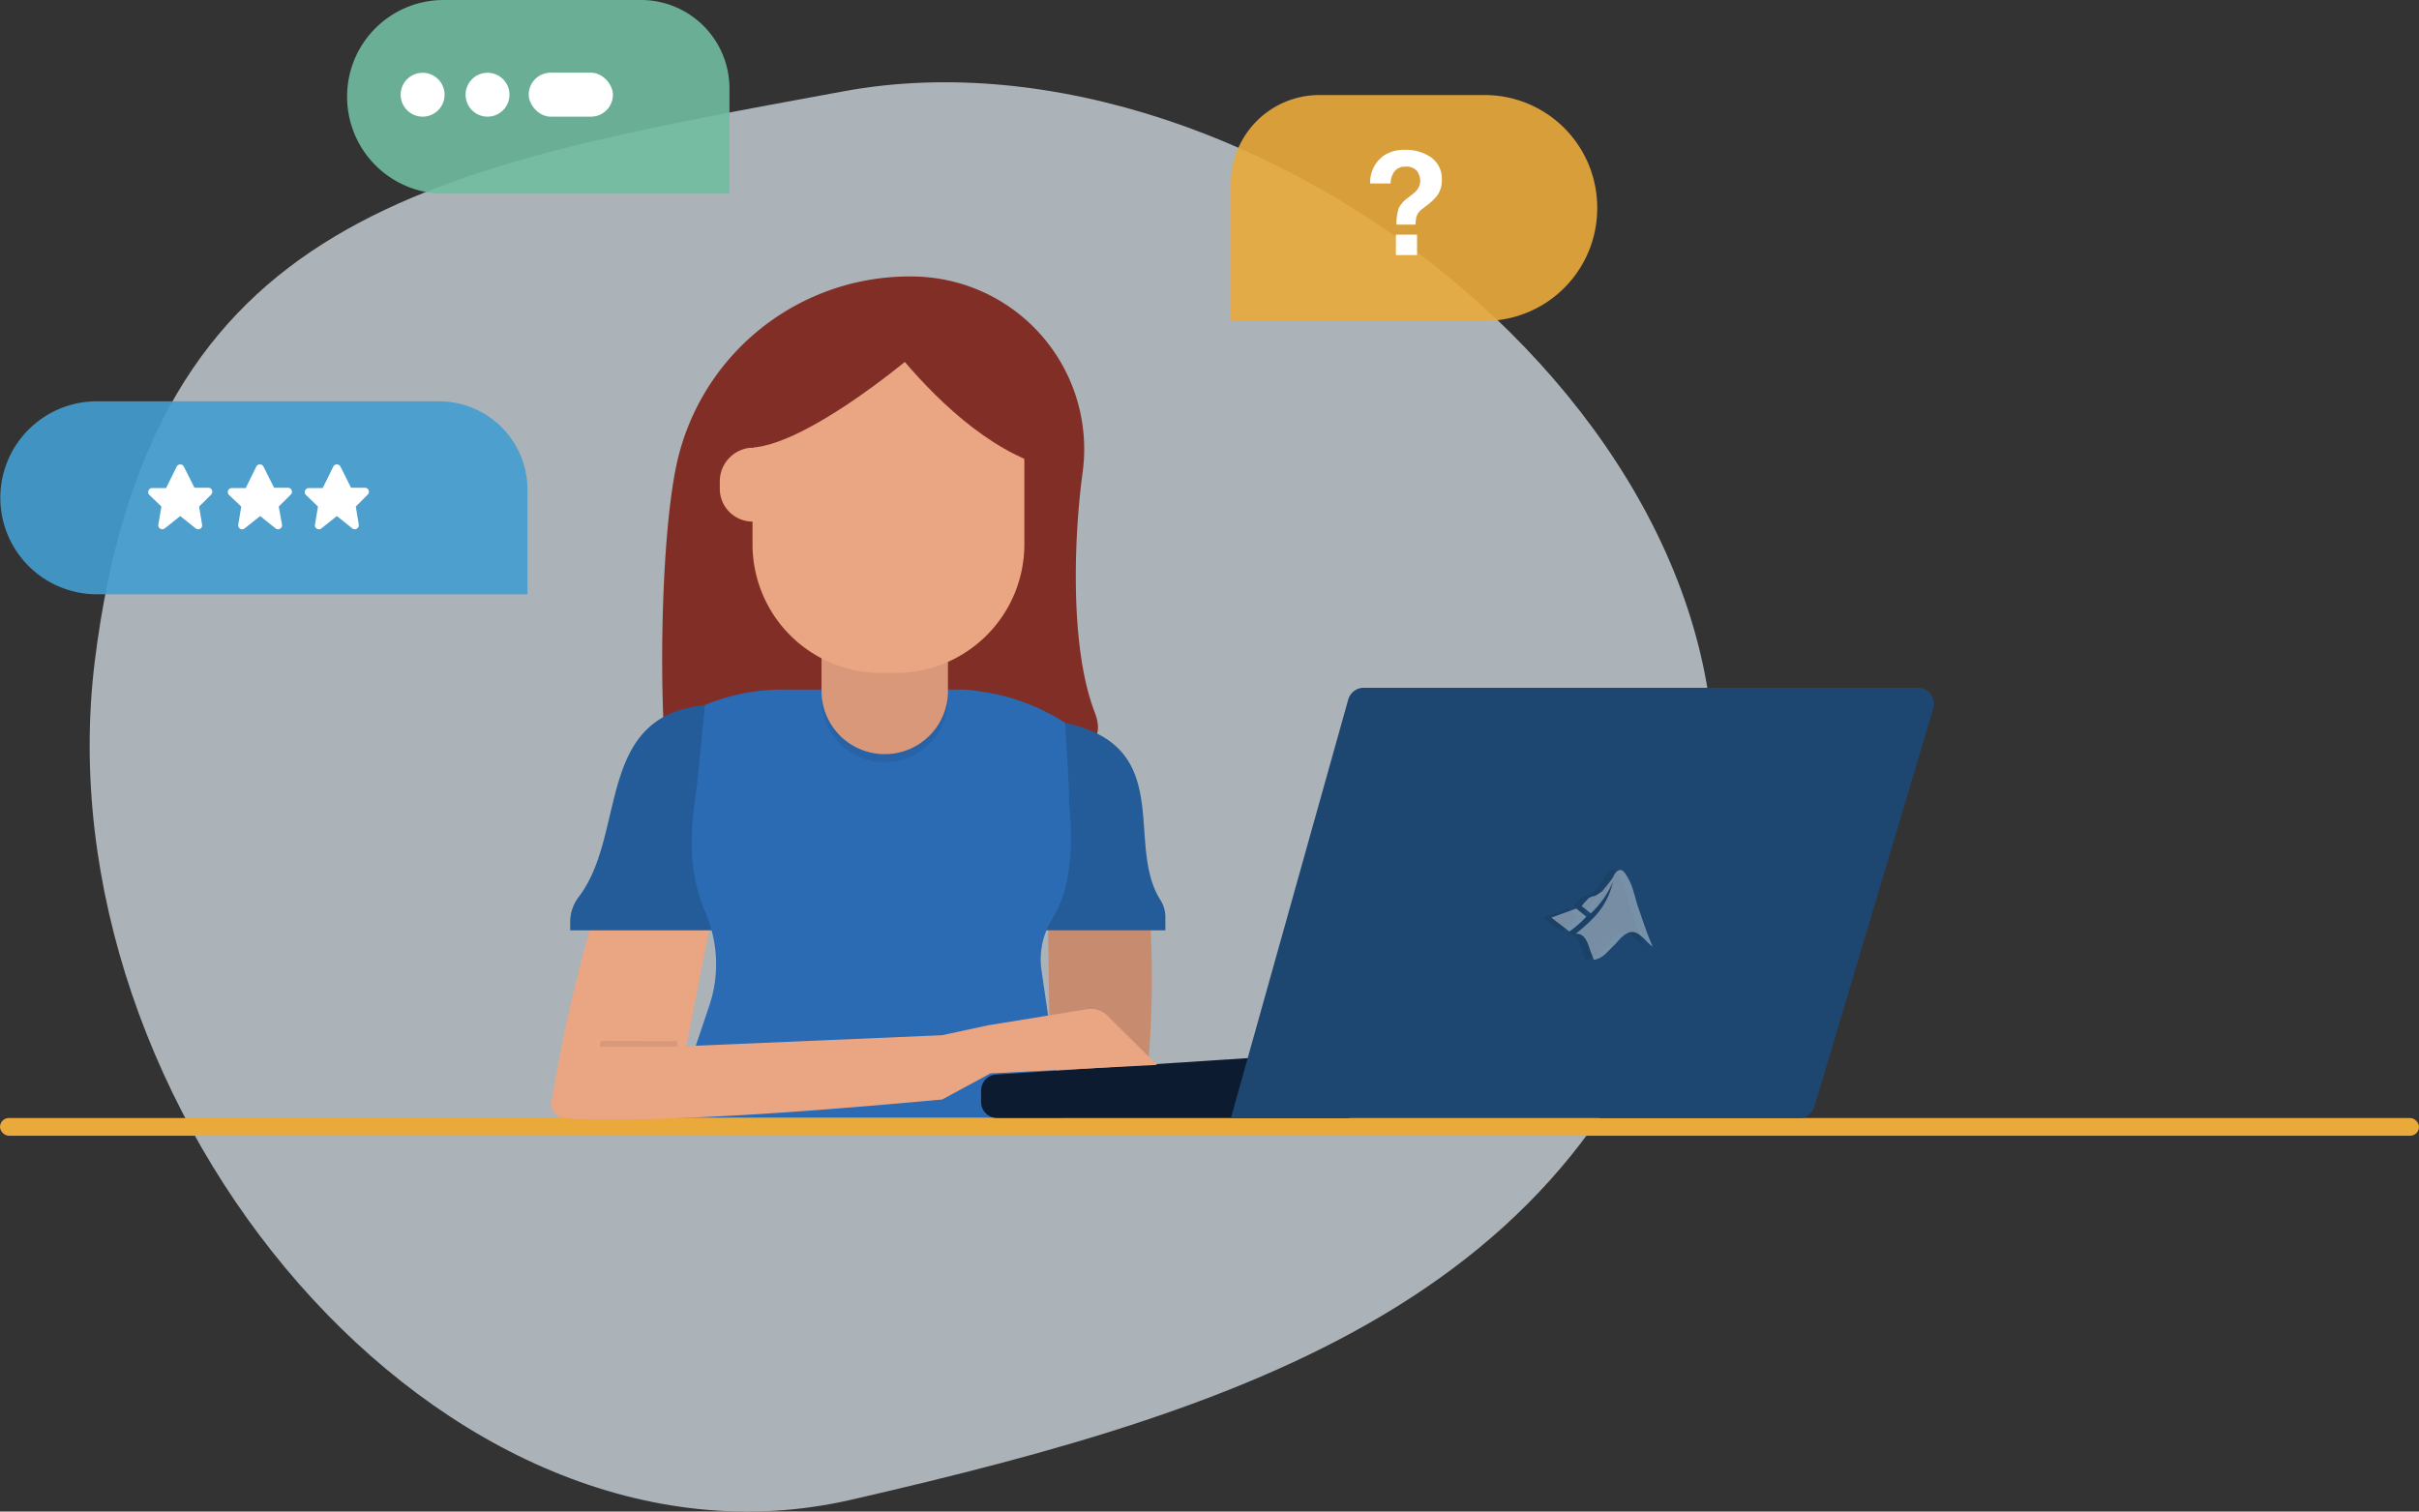
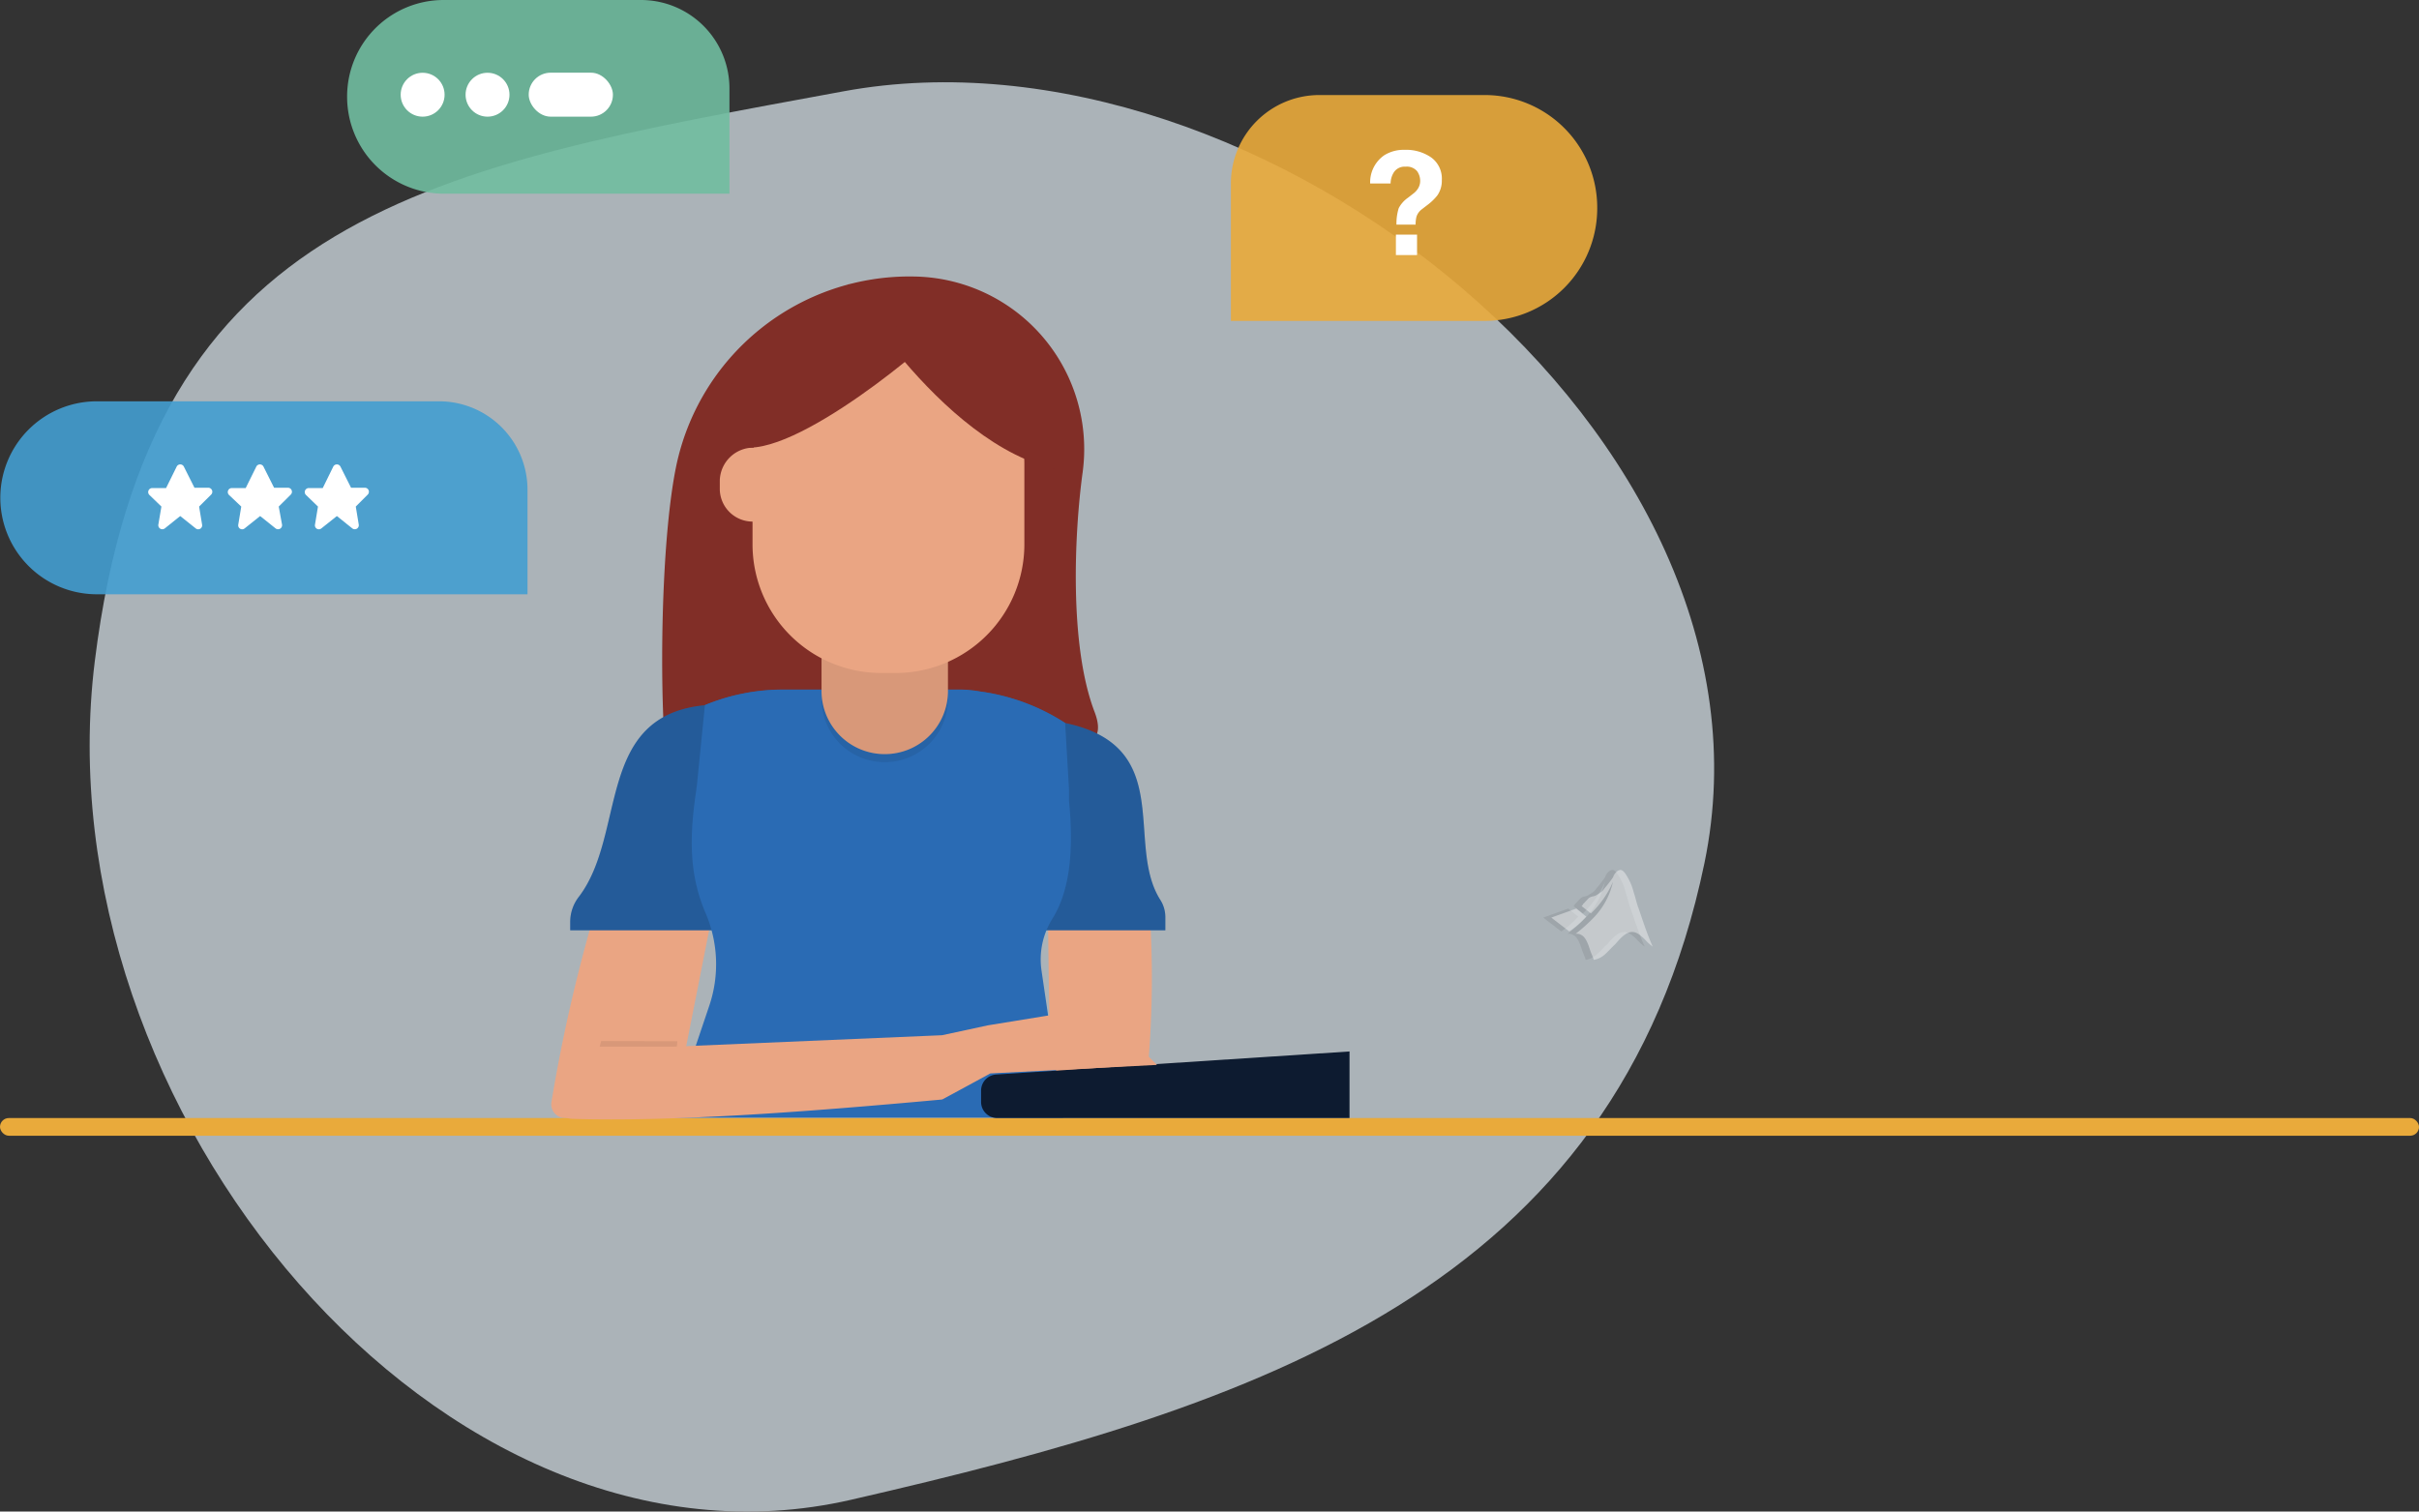
<svg xmlns="http://www.w3.org/2000/svg" id="Answers_LP_Illustration" data-name="Answers LP Illustration" width="300.78" height="187.993" viewBox="0 0 300.78 187.993">
  <rect x="0" y="0" width="300.78" height="187.993" fill="#333333" stroke="none" />
  <g id="Group" transform="translate(11 10)" opacity="0.7">
    <path id="Path" d="M200.782,97.119c-11,53-55.35,67.52-106.12,79.18S-6.278,127.769.642,71.979s41.55-61.37,93.13-70.86S211.782,44.129,200.782,97.119Z" transform="translate(0.148 0.231)" fill="#dee9f1" />
  </g>
  <path id="Path-2" data-name="Path" d="M51.1,58.266a18,18,0,0,0-4.21.46c-15.64,3.66-29.16,3.83-44.75-1.93a2,2,0,0,1-2-1.93c-.38-9.38,0-23.2,1.55-31A29.63,29.63,0,0,1,31.337.006h0a21.47,21.47,0,0,1,20.94,24.4c-1,7.32-1.71,21.38,1.49,29.75C54.667,56.506,54.3,58.276,51.1,58.266Z" transform="translate(82.333 34.384)" fill="#812e27" />
  <path id="Path-3" data-name="Path" d="M8.175,0A198.92,198.92,0,0,0,.025,32.27a1.71,1.71,0,0,0,1.68,2h13.31l6.52-33Z" transform="translate(68.545 104.78)" fill="#eaa583" />
  <path id="Path-4" data-name="Path" d="M0,0,.44,33l11.4,1.26A126.53,126.53,0,0,0,12.02.78Z" transform="translate(130.18 104.78)" fill="#eaa583" />
  <g id="Group-2" data-name="Group" transform="translate(130 104)" opacity="0.15">
-     <path id="Path-5" data-name="Path" d="M0,0,.44,33l11.4,1.26A126.53,126.53,0,0,0,12.02.78Z" transform="translate(0.18 0.78)" />
-   </g>
+     </g>
  <path id="Path-6" data-name="Path" d="M74,28.22v1.7H0v-1.1a5.1,5.1,0,0,1,1.1-3.1c5.93-7.83,2-22.5,15.65-23.79A25.33,25.33,0,0,1,26.49,0h21a25.71,25.71,0,0,1,14,4.13c13.93,2.88,7.44,15,11.88,22A4,4,0,0,1,74,28.22Z" transform="translate(70.9 85.78)" fill="#2a6bb4" />
  <g id="Group-3" data-name="Group" transform="translate(70 85)" opacity="0.15">
    <path id="Path-7" data-name="Path" d="M74,28.22v1.7H0v-1.1a5.1,5.1,0,0,1,1.1-3.1c5.93-7.83,2-22.5,15.65-23.79A25.33,25.33,0,0,1,26.49,0h21a25.71,25.71,0,0,1,14,4.13c13.93,2.88,7.44,15,11.88,22A4,4,0,0,1,74,28.22Z" transform="translate(0.9 0.78)" />
  </g>
  <rect id="Rectangle" width="300.78" height="2.2" rx="1.1" transform="translate(0 139.05)" fill="#e9aa3b" />
  <path id="Path-8" data-name="Path" d="M47.34,28.53c2.3-3.66,2.65-8.84,2.08-14.73V12.52h0v-.13l-.48-8.24A25.77,25.77,0,0,0,38.36.24,13.35,13.35,0,0,0,35.89,0h-22A25.33,25.33,0,0,0,4.15,1.93l-1,10h0a4.86,4.86,0,0,0-.07.55c-.92,6.07-.84,10.66,1.14,15.29a16.12,16.12,0,0,1,.49,11.5L0,53.24H48.68L46,34.93a9.52,9.52,0,0,1,1.34-6.4Z" transform="translate(83.5 85.76)" fill="#2a6bb4" />
  <g id="Group-4" data-name="Group" transform="translate(102 69)" opacity="0.08">
    <path id="Path-9" data-name="Path" d="M.02,0h15.7V17.16a7.85,7.85,0,0,1-7.87,7.85h0A7.85,7.85,0,0,1,0,17.16V0Z" transform="translate(0.15 0.78)" />
  </g>
  <path id="Path-10" data-name="Path" d="M.02,0h15.7V17.16a7.85,7.85,0,0,1-7.87,7.85h0A7.85,7.85,0,0,1,0,17.16V0Z" transform="translate(102.15 68.78)" fill="#eaa583" />
  <g id="Group-5" data-name="Group" transform="translate(102 68)" opacity="0.08">
    <path id="Path-11" data-name="Path" d="M.02,0h15.7V17.16a7.85,7.85,0,0,1-7.87,7.85h0A7.85,7.85,0,0,1,0,17.16V0Z" transform="translate(0.15 0.78)" />
  </g>
  <path id="Combined_Shape" data-name="Combined Shape" d="M20.07,41.47a16,16,0,0,1-16-16V22.64A4.081,4.081,0,0,1,0,18.51v-1A4.2,4.2,0,0,1,4.209,13.44,15.51,15.51,0,0,1,19.59,0h2.77A15.51,15.51,0,0,1,37.87,15.51v9.96a16,16,0,0,1-16,16Z" transform="translate(89.5 42.23)" fill="#eaa583" />
  <path id="Path-12" data-name="Path" d="M45.81,0,1.87,2.87A2,2,0,0,0,0,4.87V6.28a2,2,0,0,0,2,2H45.81Z" transform="translate(121.99 130.77)" fill="#0d1b30" />
-   <path id="Path-13" data-name="Path" d="M70.62,53.51H0L14.59,1.46A2,2,0,0,1,16.52,0h68.9a2,2,0,0,1,1.92,2.57L72.54,52.13A2,2,0,0,1,70.62,53.51Z" transform="translate(153.05 85.54)" fill="#1d4770" />
  <g id="Group-6" data-name="Group" transform="translate(191 108)" opacity="0.08">
    <path id="Shape" d="M4.78,9.83c-.22-.64-.51-1.52-1.129-1.78a1.087,1.087,0,0,0-.63-.1A20.355,20.355,0,0,0,5.38,5.82,9.291,9.291,0,0,0,7.67,1.47,11.811,11.811,0,0,1,4.92,5.41L3.77,4.5c.08-.08.16-.15.16-.23.249-.229.5-.54.74-.769a1.344,1.344,0,0,1,.56-.22c.08.011.16-.069.24-.069a6.106,6.106,0,0,0,.81-.52A1.687,1.687,0,0,0,6.61,2.3,16.158,16.158,0,0,0,7.68.92,1.5,1.5,0,0,1,8.34.07C8.42.07,8.51,0,8.58,0c.4.01.7.57.851.82a6.951,6.951,0,0,1,.8,1.92c.22.641.35,1.281.57,1.921V4.63c.58,1.68,1.08,3.271,1.81,4.91a5.611,5.611,0,0,1-.84-.74,4.026,4.026,0,0,0-.61-.571,2.392,2.392,0,0,0-.47-.339C9.6,7.3,8.7,8.38,7.96,9.23c-.409.38-.82.84-1.229,1.22a2.76,2.76,0,0,1-1.45.74C5.14,10.71,4.92,10.31,4.78,9.83ZM0,5.93,3.11,4.81l1.239,1A12.284,12.284,0,0,1,2.24,7.66C1.62,7.17.85,6.59,0,5.93Z" transform="translate(0.89 0.19)" />
  </g>
  <g id="Group-7" data-name="Group" transform="translate(192 108)" opacity="0.4">
    <path id="Shape-2" data-name="Shape" d="M4.78,9.83c-.22-.64-.51-1.52-1.129-1.78a1.087,1.087,0,0,0-.63-.1A20.355,20.355,0,0,0,5.38,5.82,9.291,9.291,0,0,0,7.67,1.47,11.811,11.811,0,0,1,4.92,5.41L3.77,4.5c.08-.08.16-.15.16-.23.249-.229.5-.54.74-.769a1.344,1.344,0,0,1,.56-.22c.08.011.16-.069.24-.069a6.106,6.106,0,0,0,.81-.52A1.687,1.687,0,0,0,6.61,2.3,16.158,16.158,0,0,0,7.68.92,1.5,1.5,0,0,1,8.34.07C8.42.07,8.51,0,8.58,0c.4.01.7.57.851.82a6.951,6.951,0,0,1,.8,1.92c.22.641.35,1.281.57,1.921V4.63c.58,1.68,1.08,3.271,1.81,4.91a5.611,5.611,0,0,1-.84-.74,4.026,4.026,0,0,0-.61-.571,2.392,2.392,0,0,0-.47-.339C9.6,7.3,8.7,8.38,7.96,9.23c-.409.38-.82.84-1.229,1.22a2.76,2.76,0,0,1-1.45.74C5.14,10.71,4.92,10.31,4.78,9.83ZM0,5.93,3.11,4.81l1.239,1A12.284,12.284,0,0,1,2.24,7.66C1.62,7.17.85,6.59,0,5.93Z" transform="translate(0.89 0.19)" fill="#fff" />
  </g>
  <g id="Group-8" data-name="Group" transform="translate(74 129)" opacity="0.08">
    <path id="Path-14" data-name="Path" d="M.18.155l9.47.02-.06.67H0L.18.155Z" transform="translate(0.57 0.325)" />
  </g>
  <path id="Path-15" data-name="Path" d="M68.88.88A3,3,0,0,0,66.27.04l-12.29,2-5.7,1.23-46.85,2L.07,10.73a2.37,2.37,0,0,0,2.21,2.94c12.2.38,28.49-.8,45.84-2.39a.61.61,0,0,0,.3-.08l5.86-3.18L75,6.96Z" transform="translate(68.86 125.48)" fill="#eaa583" />
  <g id="Group-9" data-name="Group" transform="translate(153 11)" opacity="0.9">
    <path id="Path-16" data-name="Path" d="M31.55,0H11A11,11,0,0,0,0,11V28.09H31.55a14,14,0,0,0,14-14h0A14,14,0,0,0,31.55,0Z" transform="translate(0.05 0.82)" fill="#e9aa3b" />
  </g>
  <g id="Group-10" data-name="Group" transform="translate(43)" opacity="0.9">
    <path id="Path-17" data-name="Path" d="M12,0H36.54a11,11,0,0,1,11,11V24.09H12a12.05,12.05,0,0,1-12-12H0A12,12,0,0,1,12,0Z" transform="translate(0.16)" fill="#70bca0" />
  </g>
  <g id="Group-11" data-name="Group" transform="translate(0 49)" opacity="0.9">
    <path id="Path-18" data-name="Path" d="M0,0H53.55a12,12,0,0,1,12,12h0a12,12,0,0,1-12,12H11A11,11,0,0,1,0,13Z" transform="translate(65.59 24.91) rotate(180)" fill="#439dd0" />
  </g>
  <path id="Shape-3" data-name="Shape" d="M3.2,13.084v-2.54h2.63v2.54Zm.07-3.78a6.473,6.473,0,0,1,.28-2.049,3.64,3.64,0,0,1,1.17-1.31l.64-.5a2.272,2.272,0,0,0,.51-.519,1.779,1.779,0,0,0,.35-1.06,2.064,2.064,0,0,0-.391-1.22,1.662,1.662,0,0,0-1.43-.55,1.592,1.592,0,0,0-1.44.68,2.63,2.63,0,0,0-.419,1.409H0A4.081,4.081,0,0,1,1.753.674,4.564,4.564,0,0,1,4.293,0,5.469,5.469,0,0,1,7.6.955a3.248,3.248,0,0,1,1.31,2.81,3.169,3.169,0,0,1-.57,1.92A6.66,6.66,0,0,1,7.063,6.9l-.62.48a1.873,1.873,0,0,0-.68.92,3.779,3.779,0,0,0-.11,1Z" transform="translate(170.367 18.635)" fill="#fff" />
  <circle id="Oval" cx="2.73" cy="2.73" r="2.73" transform="translate(49.82 9.05)" fill="#fff" />
  <circle id="Oval-2" data-name="Oval" cx="2.73" cy="2.73" r="2.73" transform="translate(57.89 9.05)" fill="#fff" />
  <rect id="Rectangle-2" data-name="Rectangle" width="10.47" height="5.47" rx="2.73" transform="translate(65.74 9.04)" fill="#fff" />
  <path id="Path-19" data-name="Path" d="M2.223,2.942H.493a.5.5,0,0,0-.35.85l1.5,1.45-.38,2.24a.5.5,0,0,0,.81.47l1.91-1.53L5.9,7.952a.49.49,0,0,0,.8-.47l-.37-2.24,1.5-1.49a.5.5,0,0,0-.36-.85H5.753L4.433.272a.5.5,0,0,0-.89,0Z" transform="translate(18.427 57.758)" fill="#fff" />
  <path id="Path-20" data-name="Path" d="M2.223,2.942H.5a.5.5,0,0,0-.36.85l1.53,1.45L1.3,7.482a.49.49,0,0,0,.8.47l1.92-1.53,1.91,1.53a.5.5,0,0,0,.81-.47l-.41-2.24,1.5-1.49a.5.5,0,0,0-.36-.85H5.753L4.433.272a.5.5,0,0,0-.89,0Z" transform="translate(28.327 57.758)" fill="#fff" />
  <path id="Path-21" data-name="Path" d="M2.233,2.942H.5a.5.5,0,0,0-.36.85l1.5,1.45-.37,2.24a.49.49,0,0,0,.8.47l1.92-1.53L5.9,7.952a.5.5,0,0,0,.81-.47l-.37-2.24,1.49-1.49a.5.5,0,0,0-.35-.85H5.753L4.433.272a.5.5,0,0,0-.89,0Z" transform="translate(37.897 57.758)" fill="#fff" />
  <path id="Path-22" data-name="Path" d="M0,0S13.82,23.2,29.19,23.38C26.42,18.04,30.46-.06,0,0Z" transform="translate(105.42 35.36)" fill="#812e27" />
  <path id="Path-23" data-name="Path" d="M27.146.661c.17.48-18.13,16.28-24.87,14.34C-3.524,13.341.726-3.509,27.146.661Z" transform="translate(89.594 40.509)" fill="#812e27" />
</svg>